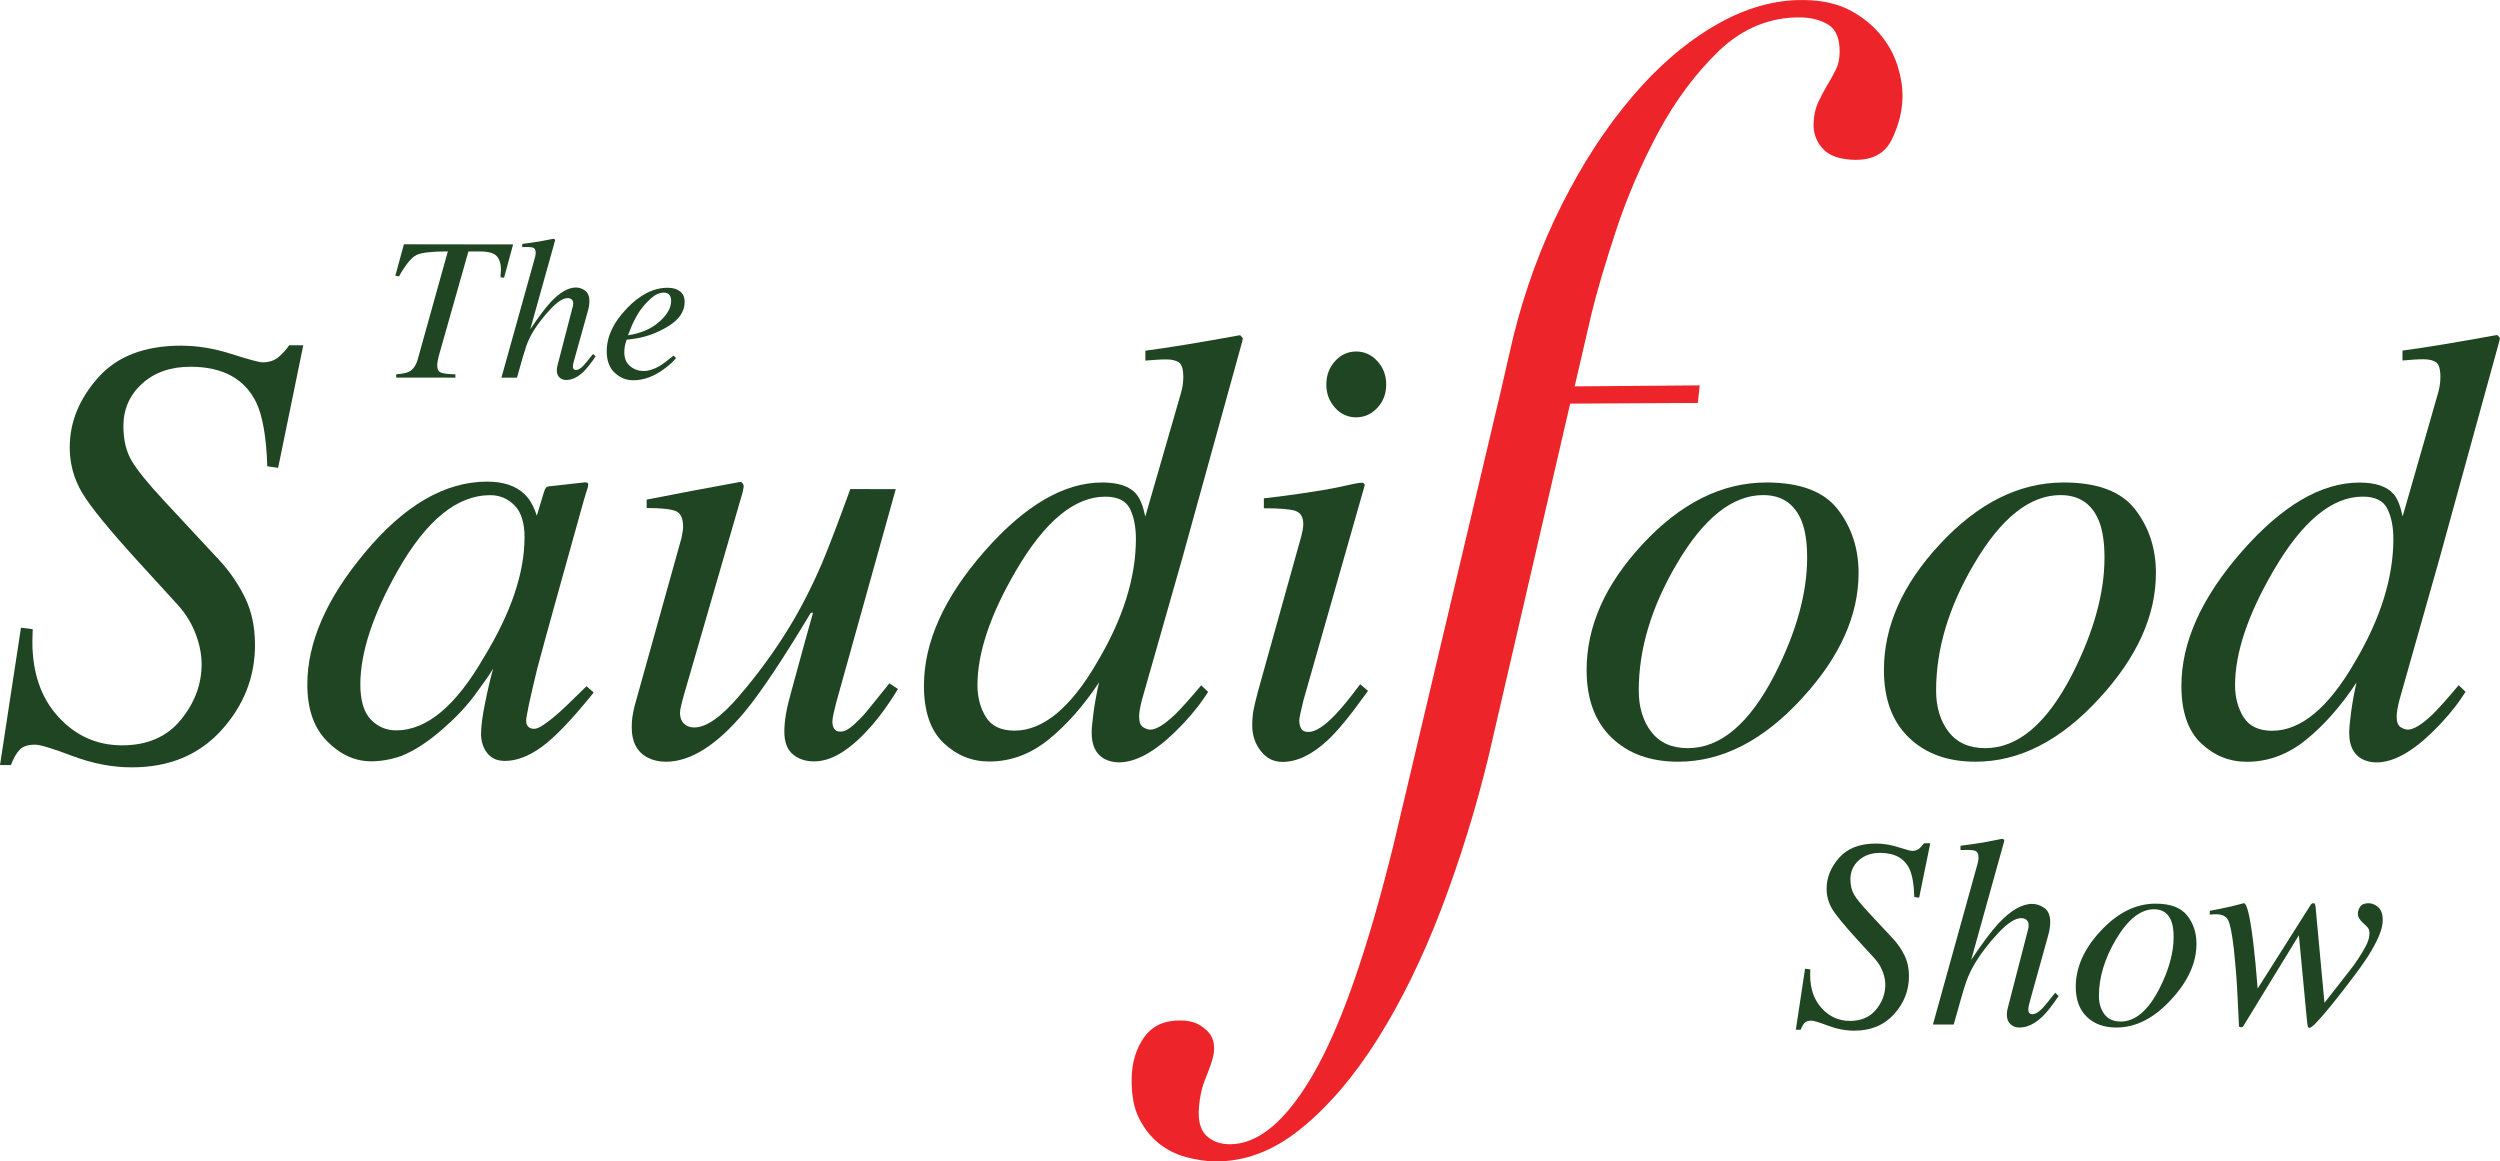
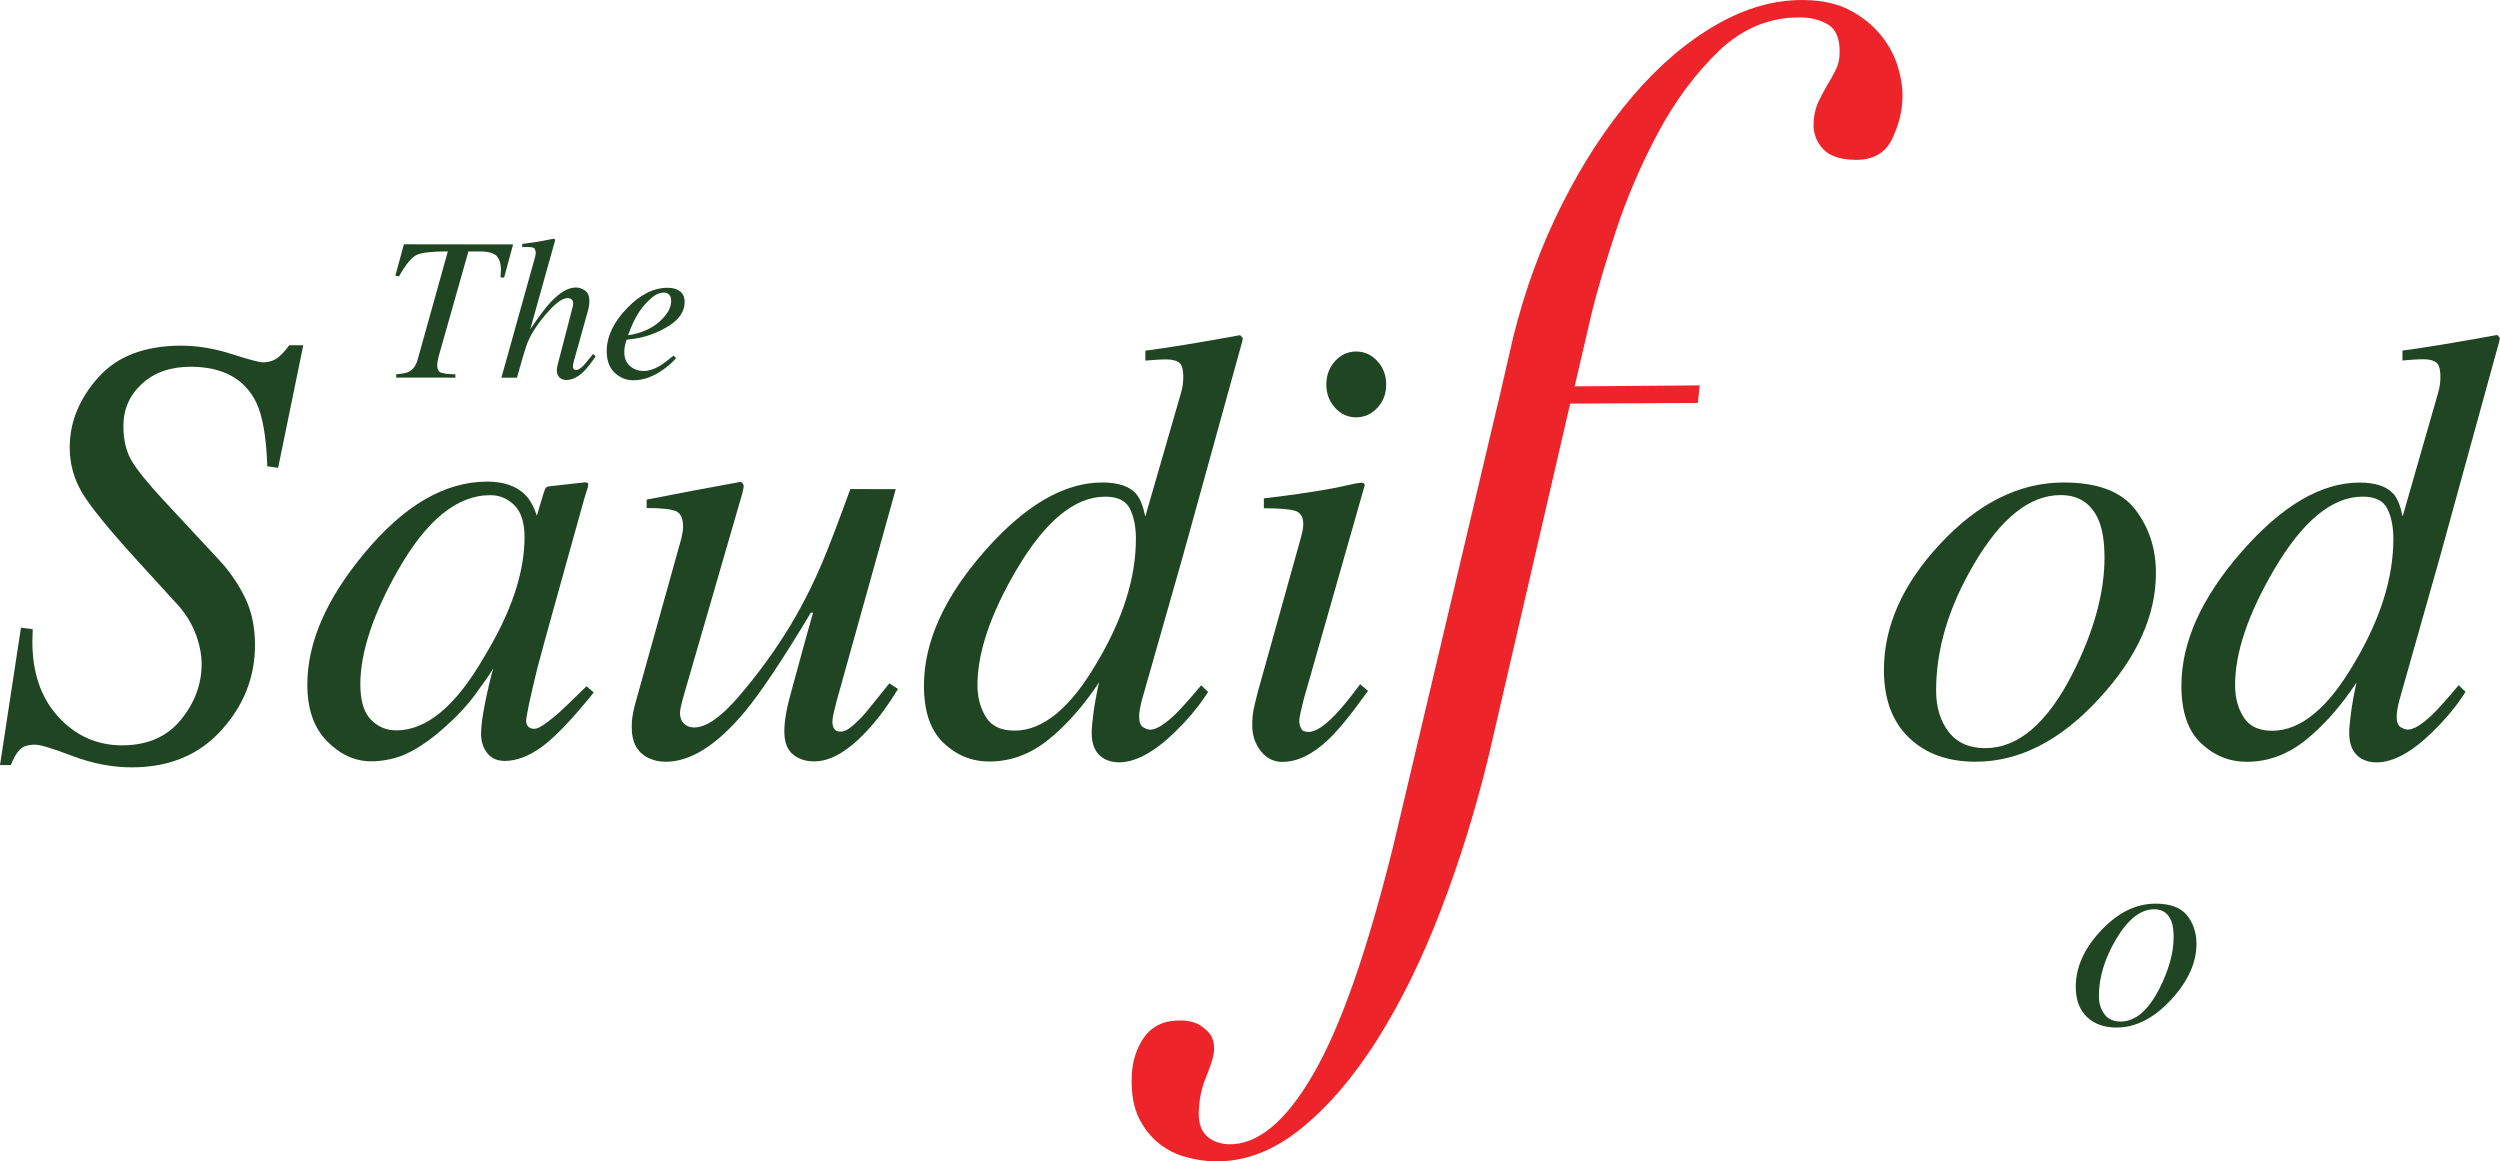
<svg xmlns="http://www.w3.org/2000/svg" width="310" height="144" viewBox="0 0 310 144" fill="none">
  <g clip-path="url(#clip0_157_193)">
    <path d="M2.6 77.832L4.055 78.022C4.026 78.891 4.016 79.401 4.016 79.547C4.011 83.424 5.082 86.538 7.234 88.889C9.386 91.241 12.015 92.416 15.13 92.421C18.266 92.421 20.695 91.372 22.418 89.263C24.142 87.155 25.003 84.843 25.003 82.336C25.003 81.393 24.843 80.397 24.521 79.353C24.025 77.735 23.207 76.297 22.063 75.024L17.292 69.802C13.612 65.774 11.251 62.884 10.209 61.145C9.167 59.405 8.646 57.515 8.646 55.48C8.646 52.351 9.824 49.461 12.171 46.818C14.517 44.175 17.954 42.858 22.482 42.863C24.497 42.863 26.576 43.213 28.718 43.898C30.86 44.583 32.14 44.928 32.564 44.928C33.386 44.928 34.058 44.7 34.584 44.243C35.105 43.782 35.528 43.305 35.855 42.81H37.607L34.487 58.011L33.143 57.822C33.026 54.207 32.569 51.569 31.775 49.908C30.339 46.959 27.617 45.482 23.621 45.477C21.162 45.477 19.161 46.172 17.618 47.576C16.075 48.98 15.301 50.733 15.301 52.847C15.301 54.557 15.646 56 16.343 57.166C17.039 58.332 18.368 59.969 20.33 62.082L27.228 69.501C28.47 70.841 29.516 72.362 30.358 74.062C31.201 75.763 31.624 77.745 31.619 79.999C31.614 83.973 30.222 87.495 27.442 90.561C24.663 93.626 20.958 95.156 16.323 95.151C13.909 95.151 11.465 94.675 8.987 93.743C6.509 92.805 4.975 92.339 4.377 92.339C3.481 92.339 2.833 92.547 2.434 92.97C2.035 93.393 1.675 94.024 1.349 94.87H0L2.6 77.837V77.832Z" fill="#1F4522" />
    <path d="M63.808 62.675C62.975 61.83 61.972 61.402 60.789 61.402C56.686 61.397 52.874 64.501 49.344 70.715C46.243 76.185 44.69 80.898 44.681 84.852C44.681 86.844 45.104 88.292 45.961 89.2C46.818 90.109 47.879 90.565 49.145 90.565C52.893 90.565 56.515 87.553 60.001 81.51C63.36 76.015 65.04 71.055 65.044 66.629C65.044 64.837 64.635 63.52 63.808 62.67M65.02 61.256C65.599 61.805 66.047 62.524 66.378 63.423L66.568 63.948L67.41 61.14C67.513 60.819 67.6 60.6 67.678 60.493C67.756 60.382 67.931 60.314 68.214 60.289L72.517 59.813C72.746 59.813 72.877 59.857 72.916 59.944C72.955 60.032 72.945 60.188 72.897 60.411C72.79 60.732 72.707 60.989 72.653 61.174C72.6 61.358 72.517 61.626 72.41 61.975L68.696 75.306C67.887 78.211 67.201 80.718 66.636 82.831C65.711 86.64 65.249 88.821 65.244 89.365C65.244 89.71 65.337 89.968 65.522 90.128C65.707 90.288 65.94 90.371 66.213 90.371C66.437 90.371 66.685 90.298 66.958 90.148C67.23 90.002 67.566 89.778 67.96 89.477L68.627 88.957C68.837 88.787 69.075 88.578 69.338 88.345C69.601 88.112 69.918 87.82 70.283 87.471L72.727 85.09L73.622 85.872C70.959 89.176 68.817 91.415 67.206 92.591C65.594 93.767 64.056 94.355 62.6 94.355C61.656 94.355 60.926 94.029 60.415 93.383C59.904 92.737 59.65 91.93 59.65 90.964C59.65 90.07 59.821 88.787 60.161 87.116C60.497 85.445 60.833 84.036 61.155 82.899C60.707 83.647 59.952 84.731 58.896 86.159C57.834 87.587 56.535 88.972 54.992 90.313C53.176 91.926 51.433 93.067 49.768 93.738C48.473 94.185 47.231 94.403 46.039 94.403C44.023 94.403 42.198 93.573 40.562 91.916C38.921 90.259 38.108 87.913 38.108 84.876C38.113 79.654 40.489 74.208 45.231 68.543C50.123 62.655 55.186 59.716 60.42 59.721C62.406 59.721 63.944 60.236 65.025 61.256" fill="#1F4522" />
    <path d="M84.513 66.654C84.561 66.406 84.605 66.177 84.644 65.964C84.683 65.755 84.703 65.536 84.703 65.313C84.703 64.244 84.386 63.593 83.753 63.355C83.121 63.117 81.928 62.995 80.185 62.995V61.951L85.745 60.877L91.757 59.765C91.883 59.74 91.995 59.804 92.097 59.949C92.195 60.095 92.234 60.241 92.21 60.387L92.097 61.004L84.805 86.174C84.63 86.795 84.503 87.281 84.43 87.631C84.357 87.976 84.318 88.229 84.318 88.374C84.318 88.948 84.479 89.394 84.805 89.72C85.131 90.046 85.559 90.206 86.085 90.206C87.57 90.206 89.435 88.904 91.664 86.295C93.899 83.686 95.885 80.975 97.628 78.172C99.191 75.661 100.632 72.862 101.951 69.782C102.759 67.868 103.922 64.822 105.441 60.644L111.074 60.654L103.694 87.102C103.572 87.597 103.46 88.059 103.363 88.481C103.265 88.904 103.217 89.249 103.217 89.526C103.217 89.851 103.29 90.128 103.441 90.366C103.587 90.604 103.845 90.721 104.21 90.721C104.575 90.721 104.95 90.58 105.344 90.293C105.733 90.007 106.22 89.569 106.809 88.972C107.077 88.7 107.564 88.117 108.275 87.223C108.713 86.679 109.385 85.848 110.285 84.731L111.347 85.44C110.207 87.325 109.02 88.953 107.783 90.318C105.334 93.048 103.061 94.413 100.963 94.413C99.877 94.413 98.986 94.112 98.295 93.519C97.603 92.926 97.258 91.999 97.258 90.735C97.258 90.089 97.321 89.385 97.448 88.617C97.574 87.85 97.774 86.985 98.046 86.018C98.514 84.274 99.108 82.098 99.833 79.484L100.817 75.976H100.544C97.063 81.777 94.327 85.877 92.336 88.277C88.885 92.402 85.618 94.462 82.551 94.457C81.718 94.457 80.964 94.282 80.287 93.932C78.983 93.233 78.33 91.989 78.335 90.201C78.335 89.681 78.359 89.258 78.413 88.933C78.462 88.608 78.549 88.161 78.676 87.592L84.518 66.659L84.513 66.654Z" fill="#1F4522" />
    <path d="M122.242 88.899C122.938 90.031 124.121 90.594 125.791 90.599C129.354 90.604 132.786 87.757 136.082 82.054C139.256 76.7 140.848 71.628 140.853 66.838C140.853 65.327 140.605 64.074 140.108 63.078C139.607 62.087 138.594 61.587 137.066 61.587C133.254 61.582 129.568 64.628 126 70.73C122.806 76.185 121.21 80.922 121.205 84.94C121.205 86.455 121.55 87.777 122.247 88.904M140.892 61.256C141.364 61.805 141.739 62.733 142.017 64.05L146.427 48.781C146.554 48.358 146.632 47.979 146.671 47.644C146.709 47.309 146.729 47.017 146.729 46.769C146.729 45.803 146.549 45.19 146.189 44.943C145.828 44.695 145.312 44.569 144.64 44.569C144.217 44.569 143.823 44.578 143.462 44.607C143.102 44.632 142.62 44.666 142.026 44.714V43.485C144.855 43.116 148.769 42.475 153.778 41.561L154.114 41.935L154.036 42.343L146.632 69.121L141.588 86.829C141.486 87.233 141.403 87.602 141.345 87.937C141.281 88.277 141.252 88.583 141.252 88.86C141.252 89.535 141.418 89.978 141.754 90.177C142.09 90.376 142.382 90.478 142.635 90.478C143.365 90.478 144.397 89.841 145.736 88.573C146.515 87.801 147.591 86.601 148.949 84.978L149.806 85.799L149.28 86.582C148.35 87.952 147.157 89.346 145.702 90.764C143.117 93.276 140.795 94.534 138.74 94.53C138.063 94.53 137.45 94.379 136.9 94.078C135.873 93.48 135.366 92.411 135.366 90.871C135.366 90.347 135.444 89.516 135.595 88.374C135.746 87.233 135.975 85.979 136.282 84.614C134.383 87.49 132.304 89.846 130.05 91.683C127.792 93.514 125.328 94.428 122.665 94.428C120.499 94.428 118.605 93.655 116.989 92.115C115.373 90.575 114.564 88.204 114.569 84.998C114.579 79.586 117.091 74.033 122.105 68.33C127.095 62.655 131.959 59.818 136.696 59.828C138.672 59.828 140.074 60.304 140.902 61.246" fill="#1F4522" />
    <path d="M165.544 50.554C164.824 49.757 164.464 48.8 164.464 47.683C164.464 46.541 164.829 45.574 165.549 44.778C166.27 43.981 167.146 43.587 168.164 43.587C169.186 43.587 170.062 43.986 170.792 44.782C171.528 45.579 171.893 46.551 171.888 47.692C171.888 48.834 171.518 49.796 170.783 50.578C170.048 51.36 169.166 51.749 168.149 51.749C167.127 51.749 166.255 51.35 165.535 50.554M169.05 59.896C169.186 59.983 169.239 60.09 169.215 60.212L161.635 86.81C161.285 88.224 161.11 89.069 161.11 89.341C161.11 89.715 161.183 90.036 161.333 90.313C161.455 90.609 161.767 90.76 162.268 90.76C163.115 90.76 164.235 90.031 165.632 88.564C166.455 87.694 167.463 86.455 168.66 84.843L169.629 85.663L169.254 86.183C167.385 88.792 165.837 90.663 164.615 91.804C162.692 93.587 160.827 94.481 159.006 94.476C157.935 94.476 157.045 94.029 156.339 93.13C155.633 92.237 155.277 91.177 155.277 89.963C155.277 89.244 155.331 88.617 155.428 88.083C155.53 87.549 155.715 86.761 155.993 85.717L161.338 66.571C161.411 66.275 161.475 65.998 161.528 65.75C161.577 65.502 161.601 65.254 161.606 65.007C161.606 64.113 161.28 63.559 160.618 63.345C159.956 63.132 158.661 63.025 156.718 63.025V61.795C158.773 61.553 160.248 61.358 161.148 61.222C162.049 61.086 162.959 60.945 163.875 60.8C165.058 60.6 166.187 60.382 167.248 60.134C168.31 59.886 168.908 59.809 169.045 59.891" fill="#1F4522" />
    <path d="M49.135 46.41C49.885 46.356 50.416 46.249 50.722 46.089C51.239 45.817 51.594 45.302 51.803 44.544L55.532 31.175C53.585 31.175 52.295 31.316 51.667 31.612C51.039 31.903 50.309 32.792 49.471 34.274L49.023 34.187L50.085 30.291L63.623 30.31L62.504 34.439L62.056 34.376L62.119 33.497C62.119 32.719 61.944 32.141 61.593 31.758C61.243 31.374 60.542 31.18 59.5 31.18H58.083L54.51 43.782C54.427 44.054 54.364 44.297 54.325 44.51C54.252 44.831 54.213 45.088 54.213 45.278C54.213 45.773 54.364 46.079 54.671 46.201C54.977 46.322 55.576 46.395 56.467 46.419V46.828L49.13 46.818V46.41H49.135Z" fill="#1F4522" />
    <path d="M64.767 30.247C65.303 30.174 65.731 30.116 66.062 30.067C66.393 30.023 66.675 29.98 66.919 29.936C67.902 29.746 68.433 29.644 68.511 29.63C68.584 29.615 68.642 29.605 68.686 29.605C68.788 29.654 68.837 29.717 68.837 29.79L65.751 40.837C66.778 39.302 67.62 38.185 68.272 37.476C69.416 36.256 70.463 35.649 71.412 35.649C71.802 35.649 72.181 35.775 72.542 36.028C72.902 36.281 73.087 36.732 73.087 37.383C73.087 37.539 73.067 37.743 73.024 37.991C72.98 38.238 72.931 38.457 72.873 38.647L71.218 44.573C71.169 44.739 71.125 44.899 71.091 45.05C71.057 45.205 71.042 45.341 71.042 45.462C71.042 45.603 71.076 45.705 71.14 45.778C71.208 45.846 71.3 45.88 71.427 45.88C71.685 45.88 71.987 45.705 72.332 45.351C72.547 45.127 72.951 44.641 73.535 43.893L73.856 44.19C73.277 45.045 72.785 45.671 72.381 46.07C71.661 46.769 70.94 47.119 70.21 47.119C69.879 47.119 69.601 47.012 69.377 46.808C69.153 46.599 69.046 46.303 69.046 45.914C69.046 45.807 69.051 45.705 69.066 45.613C69.08 45.516 69.1 45.414 69.134 45.297L71.013 38.049C71.028 37.981 71.042 37.913 71.057 37.845C71.067 37.777 71.076 37.699 71.076 37.626C71.076 37.422 71.018 37.257 70.891 37.14C70.76 37.024 70.59 36.965 70.385 36.965C69.835 36.965 69.139 37.408 68.302 38.292C67.459 39.176 66.753 40.084 66.174 41.003C65.78 41.654 65.483 42.271 65.278 42.844C65.074 43.422 64.684 44.748 64.105 46.828H62.177L66.364 31.821C66.388 31.714 66.403 31.622 66.413 31.549C66.422 31.476 66.427 31.403 66.427 31.34C66.427 30.985 66.31 30.771 66.082 30.703C65.853 30.631 65.41 30.611 64.757 30.645V30.237L64.767 30.247Z" fill="#1F4522" />
    <path d="M81.733 39.919C82.726 39.045 83.223 38.175 83.223 37.31C83.223 36.999 83.15 36.747 82.999 36.562C82.853 36.378 82.634 36.285 82.341 36.281C81.806 36.281 81.275 36.509 80.759 36.965C80.243 37.422 79.776 37.937 79.362 38.51C78.924 39.186 78.573 39.832 78.32 40.449C78.179 40.779 78.028 41.153 77.873 41.571C79.45 41.343 80.74 40.789 81.733 39.914M77.717 38.248C79.357 36.538 81.047 35.683 82.789 35.683C83.432 35.683 83.948 35.834 84.328 36.13C84.707 36.426 84.897 36.868 84.897 37.451C84.897 38.637 84.196 39.652 82.804 40.492C81.412 41.333 79.946 41.848 78.408 42.037L77.702 42.125C77.595 42.465 77.517 42.732 77.478 42.936C77.434 43.14 77.415 43.393 77.415 43.699C77.415 44.428 77.653 44.991 78.126 45.394C78.598 45.798 79.163 46.002 79.815 46.002C80.433 46.002 81.09 45.798 81.787 45.385C82.186 45.147 82.76 44.719 83.515 44.102L83.836 44.389C83.461 44.86 82.931 45.341 82.234 45.832C81.003 46.716 79.766 47.153 78.525 47.153C77.648 47.153 76.879 46.842 76.222 46.22C75.56 45.603 75.234 44.714 75.234 43.563C75.234 41.731 76.066 39.963 77.722 38.253" fill="#1F4522" />
    <path d="M185.772 49.883L172.774 104.858C169.542 117.926 166.222 127.385 162.828 133.22C159.45 139.054 155.969 141.95 152.401 141.887C151.295 141.862 150.385 141.537 149.679 140.905C148.973 140.284 148.623 139.307 148.642 137.971C148.681 136.533 148.92 135.226 149.358 134.055C149.82 132.88 150.526 131.228 150.551 130.106C150.57 128.464 149.801 127.881 149.124 127.356C148.443 126.826 147.566 126.554 146.447 126.54C144.412 126.501 142.903 127.186 141.885 128.605C140.877 130.023 140.366 131.714 140.327 133.667C140.284 135.717 140.59 137.388 141.247 138.68C141.9 139.973 142.732 141.017 143.73 141.804C144.738 142.596 145.838 143.15 147.075 143.48C148.311 143.811 149.455 143.985 150.575 144.01C154.314 144.078 157.892 142.727 161.295 139.973C164.717 137.213 167.886 133.497 170.827 128.838C173.762 124.164 176.406 118.777 178.738 112.665C181.065 106.549 183.027 100.228 184.609 93.684L194.701 50.048L210.527 49.966L210.766 47.785L195.256 47.911L197.378 38.778C198.026 36.115 199.029 32.719 200.382 28.6C201.745 24.466 203.488 20.414 205.601 16.454C207.723 12.49 210.25 9.104 213.176 6.277C216.145 3.474 219.534 2.089 223.355 2.162C224.621 2.186 225.746 2.478 226.709 3.061C227.673 3.648 228.146 4.81 228.116 6.549C228.097 7.38 227.936 8.089 227.615 8.696C227.308 9.308 226.967 9.935 226.554 10.6C226.169 11.261 225.794 11.97 225.434 12.733C225.093 13.501 224.898 14.395 224.879 15.42C224.864 16.547 225.23 17.552 226.028 18.442C226.821 19.326 228.15 19.782 230.01 19.821C232.225 19.855 233.749 19.01 234.591 17.29C235.428 15.561 235.881 13.821 235.906 12.077C235.94 10.843 235.725 9.537 235.292 8.142C234.849 6.748 234.143 5.456 233.136 4.256C232.138 3.051 230.891 2.065 229.358 1.253C227.844 0.466 225.984 0.044 223.779 0.005C220.118 -0.063 216.447 0.972 212.752 3.109C209.052 5.256 205.591 8.215 202.383 12.004C199.155 15.794 196.254 20.234 193.703 25.311C191.132 30.392 189.097 35.907 187.632 41.824L185.782 49.883H185.772Z" fill="#ED2429" />
-     <path d="M204.758 90.74C205.79 92.096 207.304 92.771 209.295 92.771C213.356 92.771 216.953 89.715 220.088 83.604C222.751 78.362 224.085 73.543 224.085 69.146C224.085 67.285 223.861 65.779 223.413 64.638C222.542 62.476 220.95 61.392 218.633 61.392C214.821 61.392 211.252 64.239 207.913 69.928C204.778 75.248 203.205 80.475 203.205 85.62C203.205 87.68 203.721 89.39 204.753 90.745M227.887 63.166C229.606 65.391 230.463 68.019 230.463 71.05C230.463 76.321 228.136 81.486 223.481 86.552C218.677 91.819 213.545 94.452 208.093 94.452C204.656 94.452 201.905 93.461 199.841 91.469C197.777 89.482 196.74 86.689 196.74 83.084C196.74 77.643 199.058 72.44 203.687 67.47C208.419 62.374 213.536 59.828 219.037 59.828C223.219 59.828 226.169 60.941 227.887 63.161" fill="#1F4522" />
    <path d="M241.63 90.74C242.662 92.096 244.176 92.771 246.167 92.771C250.228 92.771 253.825 89.715 256.96 83.604C259.623 78.362 260.957 73.543 260.957 69.146C260.957 67.285 260.733 65.779 260.285 64.638C259.414 62.476 257.822 61.392 255.505 61.392C251.693 61.392 248.125 64.239 244.785 69.928C241.645 75.248 240.077 80.475 240.077 85.62C240.077 87.68 240.593 89.39 241.625 90.745M264.759 63.166C266.478 65.391 267.335 68.019 267.335 71.05C267.335 76.321 265.008 81.486 260.354 86.552C255.549 91.819 250.422 94.452 244.965 94.452C241.528 94.452 238.778 93.461 236.709 91.469C234.644 89.482 233.607 86.689 233.607 83.084C233.607 77.643 235.925 72.44 240.554 67.47C245.286 62.374 250.398 59.828 255.904 59.828C260.086 59.828 263.036 60.941 264.754 63.161" fill="#1F4522" />
    <path d="M278.201 88.918C278.897 90.05 280.085 90.614 281.75 90.614C285.313 90.614 288.74 87.762 292.026 82.054C295.196 76.695 296.778 71.619 296.778 66.829C296.778 65.318 296.525 64.064 296.023 63.068C295.522 62.077 294.509 61.582 292.981 61.582C289.169 61.582 285.483 64.633 281.925 70.739C278.741 76.2 277.149 80.937 277.149 84.959C277.149 86.475 277.495 87.796 278.196 88.923M296.802 61.246C297.274 61.795 297.654 62.723 297.927 64.04L302.313 48.761C302.435 48.339 302.517 47.959 302.556 47.624C302.595 47.289 302.61 46.998 302.61 46.75C302.61 45.783 302.43 45.171 302.07 44.923C301.709 44.675 301.193 44.549 300.521 44.549C300.098 44.549 299.704 44.564 299.343 44.588C298.983 44.612 298.501 44.651 297.907 44.7V43.471C300.736 43.096 304.65 42.45 309.654 41.532L309.99 41.906L309.912 42.314L302.542 69.102L297.523 86.82C297.42 87.223 297.343 87.592 297.279 87.932C297.216 88.272 297.187 88.578 297.187 88.855C297.187 89.531 297.352 89.973 297.688 90.172C298.024 90.371 298.316 90.473 298.569 90.473C299.3 90.473 300.332 89.837 301.665 88.564C302.444 87.787 303.515 86.591 304.874 84.964L305.73 85.785L305.205 86.572C304.28 87.942 303.087 89.341 301.636 90.76C299.056 93.276 296.739 94.539 294.68 94.539C294.003 94.539 293.39 94.389 292.839 94.092C291.812 93.495 291.301 92.426 291.301 90.886C291.301 90.366 291.374 89.531 291.525 88.389C291.676 87.247 291.9 85.994 292.206 84.629C290.313 87.51 288.239 89.866 285.985 91.707C283.731 93.543 281.268 94.462 278.605 94.462C276.438 94.462 274.545 93.694 272.923 92.154C271.302 90.614 270.494 88.243 270.494 85.042C270.494 79.63 273.001 74.072 278.006 68.364C282.991 62.68 287.849 59.838 292.581 59.838C294.558 59.838 295.965 60.309 296.792 61.251" fill="#1F4522" />
-     <path d="M223.827 120.122L224.475 120.205C224.465 120.589 224.46 120.817 224.46 120.885C224.46 122.605 224.937 123.984 225.896 125.029C226.85 126.069 228.019 126.593 229.401 126.593C230.784 126.593 231.869 126.127 232.634 125.189C233.398 124.252 233.778 123.227 233.778 122.114C233.778 121.696 233.705 121.254 233.564 120.793C233.345 120.074 232.979 119.437 232.468 118.874L230.346 116.556C228.71 114.769 227.658 113.491 227.196 112.718C226.733 111.946 226.5 111.11 226.5 110.207C226.5 108.817 227.021 107.535 228.058 106.359C229.095 105.184 230.618 104.601 232.634 104.601C233.53 104.601 234.45 104.751 235.404 105.057C236.353 105.358 236.923 105.509 237.113 105.509C237.478 105.509 237.775 105.407 238.008 105.203C238.242 104.999 238.427 104.785 238.573 104.567H239.352L237.974 111.314L237.375 111.232C237.322 109.629 237.117 108.458 236.762 107.719C236.124 106.413 234.917 105.757 233.14 105.757C232.05 105.757 231.159 106.068 230.477 106.69C229.796 107.311 229.45 108.094 229.45 109.031C229.45 109.789 229.606 110.43 229.912 110.945C230.219 111.465 230.813 112.189 231.684 113.127L234.751 116.416C235.302 117.008 235.769 117.683 236.144 118.441C236.519 119.194 236.709 120.074 236.709 121.074C236.709 122.838 236.09 124.402 234.859 125.763C233.627 127.123 231.981 127.803 229.927 127.803C228.856 127.803 227.77 127.594 226.67 127.181C225.57 126.768 224.888 126.559 224.626 126.559C224.226 126.559 223.939 126.652 223.764 126.841C223.589 127.031 223.428 127.307 223.282 127.686H222.683L223.827 120.127V120.122Z" fill="#1F4522" />
-     <path d="M243.101 104.873C243.811 104.775 244.391 104.693 244.834 104.635C245.272 104.576 245.656 104.518 245.978 104.46C247.292 104.207 248.003 104.071 248.1 104.047C248.203 104.027 248.28 104.013 248.334 104.013C248.465 104.081 248.534 104.163 248.534 104.26L244.425 119.029C245.798 116.979 246.917 115.478 247.789 114.531C249.312 112.898 250.71 112.082 251.985 112.082C252.506 112.082 253.012 112.252 253.499 112.587C253.986 112.923 254.229 113.525 254.229 114.399C254.229 114.608 254.2 114.88 254.147 115.211C254.093 115.541 254.025 115.833 253.947 116.085L251.747 124.009C251.678 124.232 251.625 124.441 251.581 124.645C251.537 124.849 251.513 125.034 251.513 125.199C251.513 125.388 251.557 125.529 251.644 125.622C251.732 125.714 251.859 125.763 252.024 125.763C252.365 125.763 252.769 125.525 253.236 125.053C253.524 124.757 254.059 124.106 254.843 123.1L255.276 123.499C254.502 124.645 253.845 125.486 253.304 126.01C252.345 126.948 251.377 127.414 250.408 127.414C249.965 127.414 249.595 127.278 249.298 127.001C249.001 126.724 248.85 126.331 248.85 125.811C248.85 125.67 248.86 125.534 248.874 125.408C248.894 125.282 248.923 125.141 248.967 124.985L251.469 115.293C251.489 115.206 251.513 115.114 251.528 115.021C251.542 114.929 251.552 114.832 251.552 114.73C251.552 114.453 251.469 114.239 251.304 114.084C251.128 113.928 250.904 113.85 250.627 113.85C249.892 113.85 248.962 114.443 247.842 115.628C246.723 116.814 245.778 118.024 245.009 119.258C244.483 120.127 244.084 120.948 243.816 121.721C243.548 122.493 243.028 124.266 242.258 127.045H239.683L245.252 106.981C245.286 106.84 245.306 106.719 245.321 106.617C245.33 106.515 245.335 106.422 245.335 106.335C245.335 105.864 245.179 105.577 244.873 105.485C244.561 105.392 243.972 105.368 243.101 105.412V104.868V104.873Z" fill="#1F4522" />
    <path d="M260.952 125.772C261.41 126.375 262.082 126.671 262.968 126.671C264.769 126.671 266.366 125.316 267.758 122.605C268.941 120.278 269.53 118.14 269.53 116.187C269.53 115.361 269.433 114.691 269.233 114.186C268.844 113.224 268.138 112.748 267.111 112.748C265.421 112.748 263.834 114.011 262.354 116.532C260.962 118.893 260.266 121.215 260.266 123.494C260.266 124.407 260.495 125.165 260.952 125.767M271.219 113.53C271.984 114.516 272.363 115.682 272.363 117.028C272.363 119.364 271.331 121.657 269.262 123.907C267.13 126.244 264.852 127.414 262.432 127.414C260.908 127.414 259.687 126.972 258.771 126.093C257.856 125.209 257.394 123.97 257.394 122.372C257.394 119.957 258.421 117.645 260.475 115.444C262.573 113.185 264.847 112.053 267.286 112.053C269.141 112.053 270.45 112.548 271.215 113.535" fill="#1F4522" />
-     <path d="M294.124 117.776C293.628 118.626 292.927 119.656 292.021 120.87C291.091 122.114 290.137 123.348 289.154 124.563C287.596 126.486 286.676 127.448 286.403 127.448C286.282 127.448 286.204 127.395 286.17 127.293C286.136 127.186 286.092 126.851 286.038 126.278L285.06 115.973L278.181 127.22C278.147 127.288 278.108 127.332 278.054 127.351C278.006 127.371 277.952 127.385 277.899 127.385L277.665 127.337L277.631 127.186L277.431 123.1C277.387 122.187 277.324 121.24 277.241 120.263C277.159 119.287 277.081 118.441 277.003 117.722C276.769 115.726 276.526 114.501 276.263 114.05C276.005 113.598 275.523 113.369 274.827 113.369C274.695 113.369 274.564 113.369 274.427 113.379C274.296 113.384 274.155 113.399 274.014 113.418V112.937C274.466 112.859 274.9 112.777 275.314 112.689C275.727 112.602 276.185 112.505 276.681 112.393L278.239 111.995C278.614 111.995 278.994 113.564 279.383 116.707C279.593 118.427 279.783 120.385 279.948 122.581L286.457 112.31C286.501 112.223 286.554 112.145 286.622 112.087C286.691 112.029 286.764 111.995 286.856 111.995C286.953 111.995 287.022 112.029 287.056 112.097C287.09 112.165 287.109 112.262 287.124 112.393L288.234 124.349C288.312 124.252 288.925 123.47 290.069 122.007C291.218 120.545 291.817 119.773 291.875 119.685C292.708 118.495 293.263 117.572 293.545 116.926C293.72 116.508 293.813 116.1 293.813 115.701C293.813 115.546 293.793 115.4 293.745 115.264C293.701 115.128 293.594 114.982 293.428 114.827L292.912 114.346C292.766 114.205 292.644 114.045 292.537 113.875C292.43 113.705 292.377 113.501 292.377 113.272C292.377 112.995 292.474 112.714 292.664 112.427C292.859 112.14 293.209 111.999 293.715 111.999C294.124 111.999 294.519 112.165 294.894 112.485C295.268 112.811 295.458 113.35 295.458 114.098C295.458 115.026 295.01 116.25 294.115 117.771" fill="#1F4522" />
  </g>
  <defs>
    <clipPath id="clip0_157_193">
      <rect width="310" height="144" fill="white" />
    </clipPath>
  </defs>
</svg>